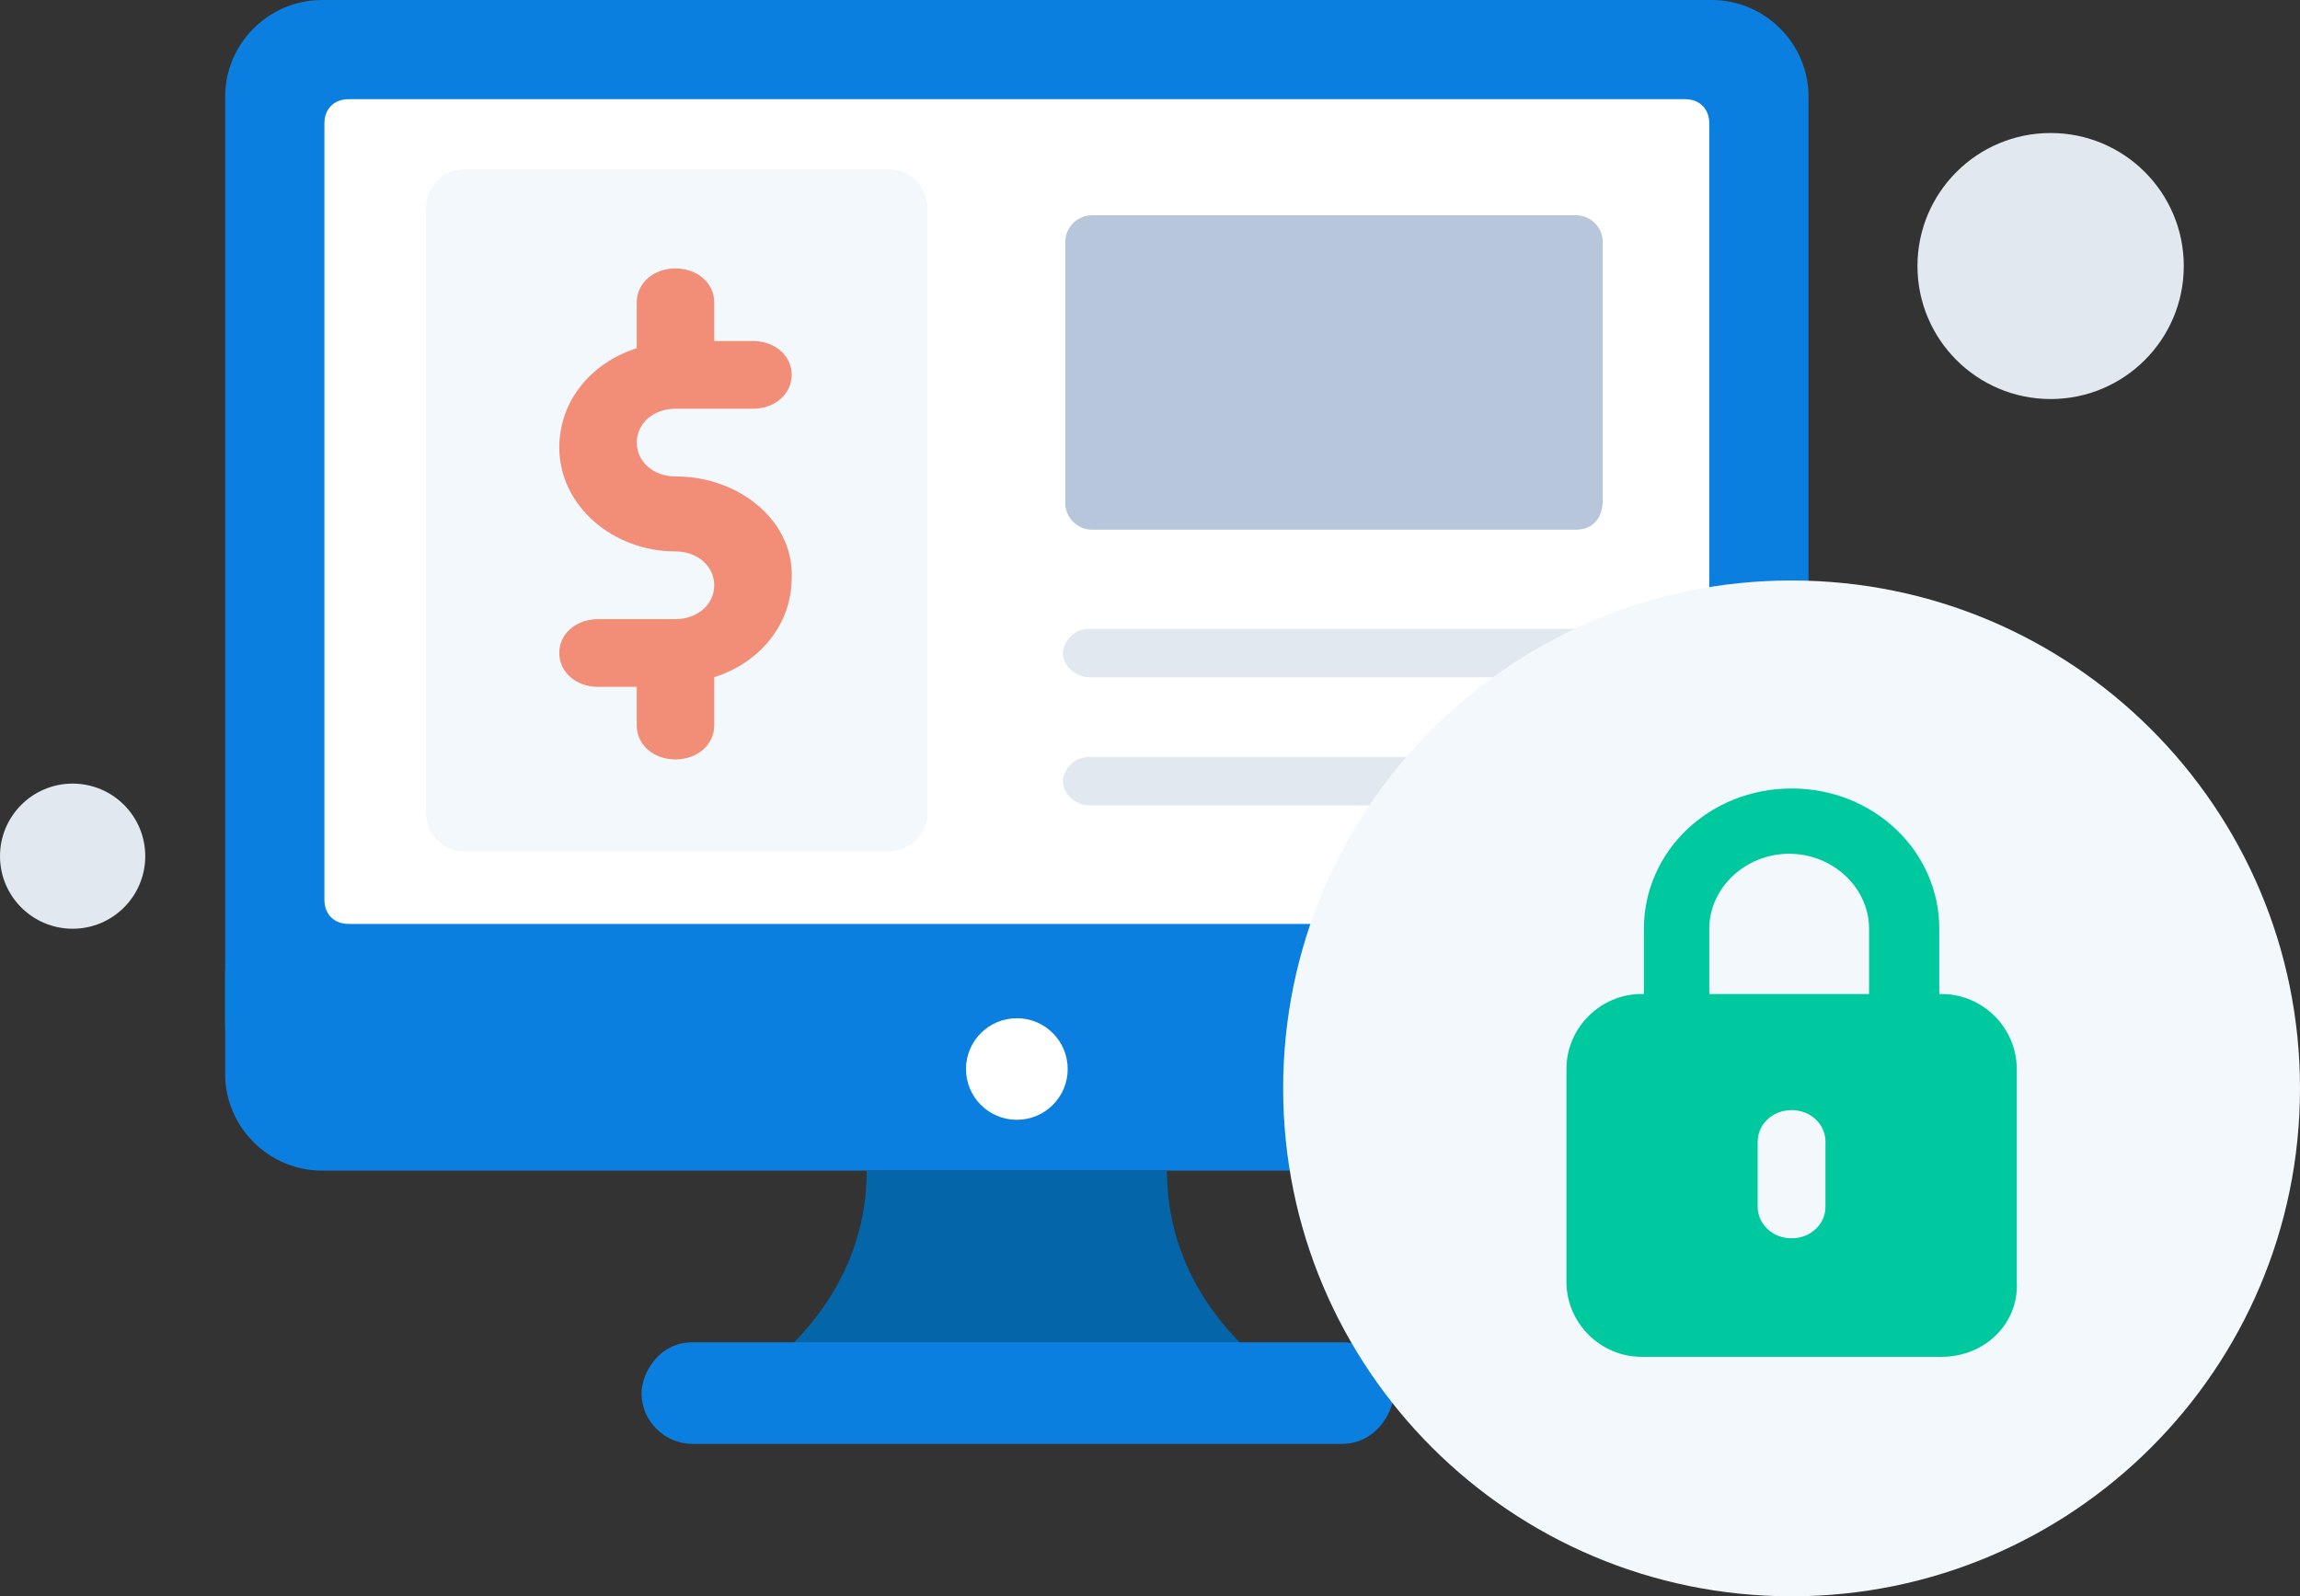
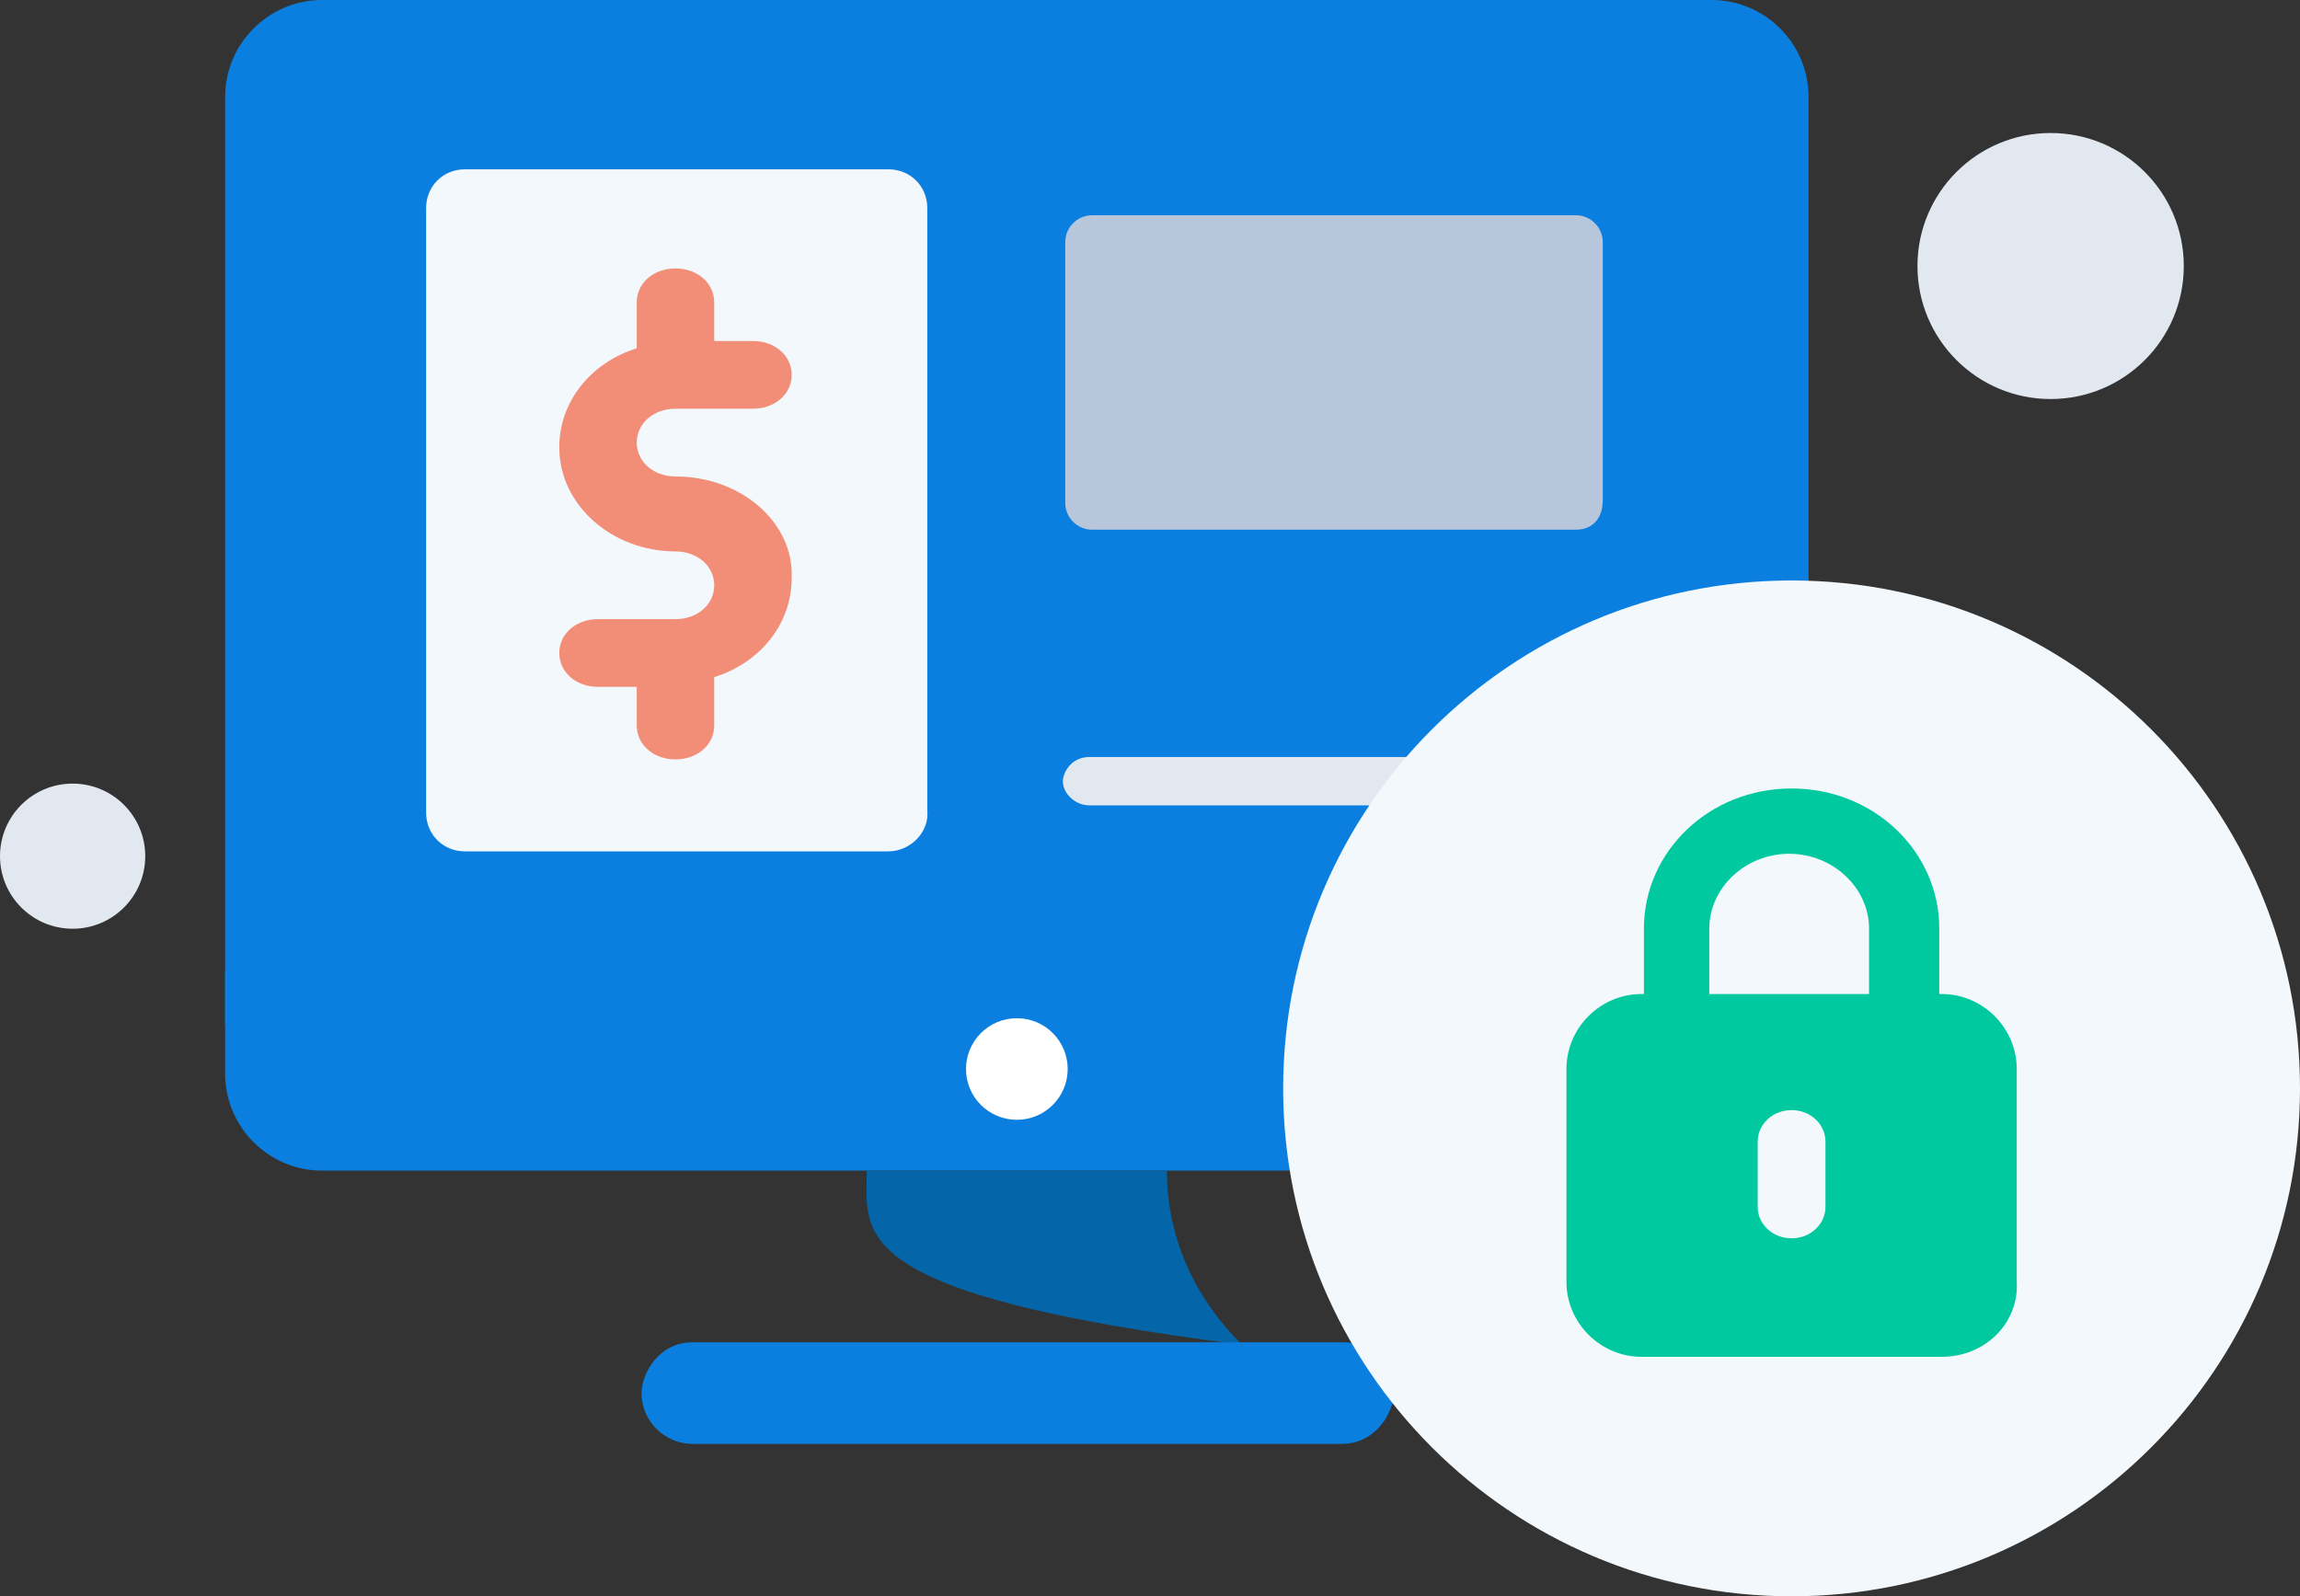
<svg xmlns="http://www.w3.org/2000/svg" width="85" height="59" viewBox="0 0 85 59" fill="none">
  <rect x="0" y="0" width="85" height="59" fill="#333333" stroke="none" />
  <g clip-path="url(#clip0_379_945)">
    <path d="M66.837 37.903H8.321V3.576C8.321 1.609 9.932 0 11.9 0H63.258C65.227 0 66.837 1.609 66.837 3.576V37.903Z" fill="#0B7FDF" />
    <path d="M63.258 43.267H11.9C9.932 43.267 8.321 41.658 8.321 39.692V35.848H66.837V39.692C66.837 41.658 65.227 43.267 63.258 43.267Z" fill="#0B7FDF" />
-     <path d="M45.9 49.704H29.258C31.137 47.827 32.032 45.592 32.032 43.268H43.126C43.126 45.592 44.021 47.827 45.9 49.704Z" fill="#0465A8" />
+     <path d="M45.9 49.704C31.137 47.827 32.032 45.592 32.032 43.268H43.126C43.126 45.592 44.021 47.827 45.9 49.704Z" fill="#0465A8" />
    <path d="M49.568 53.368H25.589C24.605 53.368 23.71 52.563 23.71 51.491C23.71 50.775 24.337 49.613 25.589 49.613H49.658C50.642 49.613 51.537 50.418 51.537 51.491C51.447 52.295 50.821 53.368 49.568 53.368Z" fill="#0B7FDF" />
-     <path d="M62.273 34.149H12.884C12.347 34.149 11.989 33.792 11.989 33.255V4.56C11.989 4.024 12.347 3.666 12.884 3.666H62.273C62.81 3.666 63.168 4.024 63.168 4.56V33.255C63.168 33.792 62.721 34.149 62.273 34.149Z" fill="white" />
    <path d="M37.579 41.389C38.617 41.389 39.458 40.549 39.458 39.512C39.458 38.475 38.617 37.635 37.579 37.635C36.541 37.635 35.7 38.475 35.7 39.512C35.7 40.549 36.541 41.389 37.579 41.389Z" fill="white" />
    <path d="M58.426 29.768H40.263C39.726 29.768 39.279 29.321 39.279 28.874C39.279 28.606 39.547 27.98 40.263 27.98H58.426C58.963 27.98 59.41 28.427 59.41 28.874C59.41 29.053 59.142 29.768 58.426 29.768Z" fill="#E2E8F0" />
-     <path d="M58.426 25.03H40.263C39.726 25.03 39.279 24.583 39.279 24.136C39.279 23.868 39.547 23.242 40.263 23.242H58.426C58.963 23.242 59.41 23.689 59.41 24.136C59.41 24.404 59.142 25.03 58.426 25.03Z" fill="#E2E8F0" />
    <path d="M32.837 31.467H17.179C16.374 31.467 15.748 30.841 15.748 30.037V7.688C15.748 6.884 16.374 6.258 17.179 6.258H32.837C33.642 6.258 34.269 6.884 34.269 7.688V29.947C34.358 30.752 33.642 31.467 32.837 31.467Z" fill="#F3F8FC" />
    <path d="M58.248 19.578H40.353C39.816 19.578 39.369 19.131 39.369 18.595V8.94C39.369 8.404 39.816 7.957 40.353 7.957H58.248C58.784 7.957 59.232 8.404 59.232 8.94V18.506C59.232 19.131 58.874 19.578 58.248 19.578Z" fill="#B7C6DA" />
    <path d="M24.963 17.61C24.158 17.61 23.532 17.073 23.532 16.358C23.532 15.643 24.158 15.107 24.963 15.107H27.826C28.632 15.107 29.258 14.57 29.258 13.855C29.258 13.14 28.632 12.604 27.826 12.604H26.395V11.173C26.395 10.458 25.768 9.922 24.963 9.922C24.158 9.922 23.532 10.458 23.532 11.173V12.872C21.832 13.408 20.669 14.838 20.669 16.537C20.669 18.683 22.637 20.381 24.963 20.381C25.768 20.381 26.395 20.917 26.395 21.633C26.395 22.348 25.768 22.884 24.963 22.884H22.1C21.295 22.884 20.669 23.42 20.669 24.136C20.669 24.851 21.295 25.387 22.1 25.387H23.532V26.817C23.532 27.532 24.158 28.069 24.963 28.069C25.768 28.069 26.395 27.532 26.395 26.817V25.029C28.095 24.493 29.258 23.063 29.258 21.364C29.347 19.308 27.379 17.61 24.963 17.61Z" fill="#F28E77" />
    <path d="M75.784 14.749C78.502 14.749 80.705 12.548 80.705 9.833C80.705 7.117 78.502 4.916 75.784 4.916C73.067 4.916 70.863 7.117 70.863 9.833C70.863 12.548 73.067 14.749 75.784 14.749Z" fill="#E2E8F0" />
    <path d="M2.684 34.327C4.167 34.327 5.368 33.126 5.368 31.645C5.368 30.164 4.167 28.963 2.684 28.963C1.202 28.963 0 30.164 0 31.645C0 33.126 1.202 34.327 2.684 34.327Z" fill="#E2E8F0" />
    <path d="M66.21 59.001C76.588 59.001 85 50.596 85 40.228C85 29.86 76.588 21.455 66.21 21.455C55.833 21.455 47.421 29.86 47.421 40.228C47.421 50.596 55.833 59.001 66.21 59.001Z" fill="#F3F8FC" />
    <path d="M70.416 39.423H62.006C61.29 39.423 60.753 38.886 60.753 38.261V34.327C60.753 31.467 63.169 29.143 66.211 29.143C69.253 29.143 71.669 31.467 71.669 34.327V38.261C71.669 38.886 71.132 39.423 70.416 39.423ZM63.258 37.099H69.074V34.327C69.074 32.808 67.732 31.556 66.121 31.556C64.511 31.556 63.169 32.808 63.169 34.327V37.099H63.258Z" fill="#00C99F" />
    <path d="M71.758 50.149H60.663C59.142 50.149 57.89 48.898 57.89 47.378V39.511C57.89 37.992 59.142 36.74 60.663 36.74H71.758C73.279 36.74 74.532 37.992 74.532 39.511V47.378C74.621 48.898 73.369 50.149 71.758 50.149Z" fill="#00C99F" />
    <path d="M66.211 45.769C65.495 45.769 64.958 45.233 64.958 44.607V42.193C64.958 41.568 65.495 41.031 66.211 41.031C66.926 41.031 67.463 41.568 67.463 42.193V44.607C67.463 45.233 66.926 45.769 66.211 45.769Z" fill="#F3F8FC" />
  </g>
  <defs>
    <clipPath id="clip0_379_945">
      <rect width="85" height="59" fill="white" />
    </clipPath>
  </defs>
</svg>